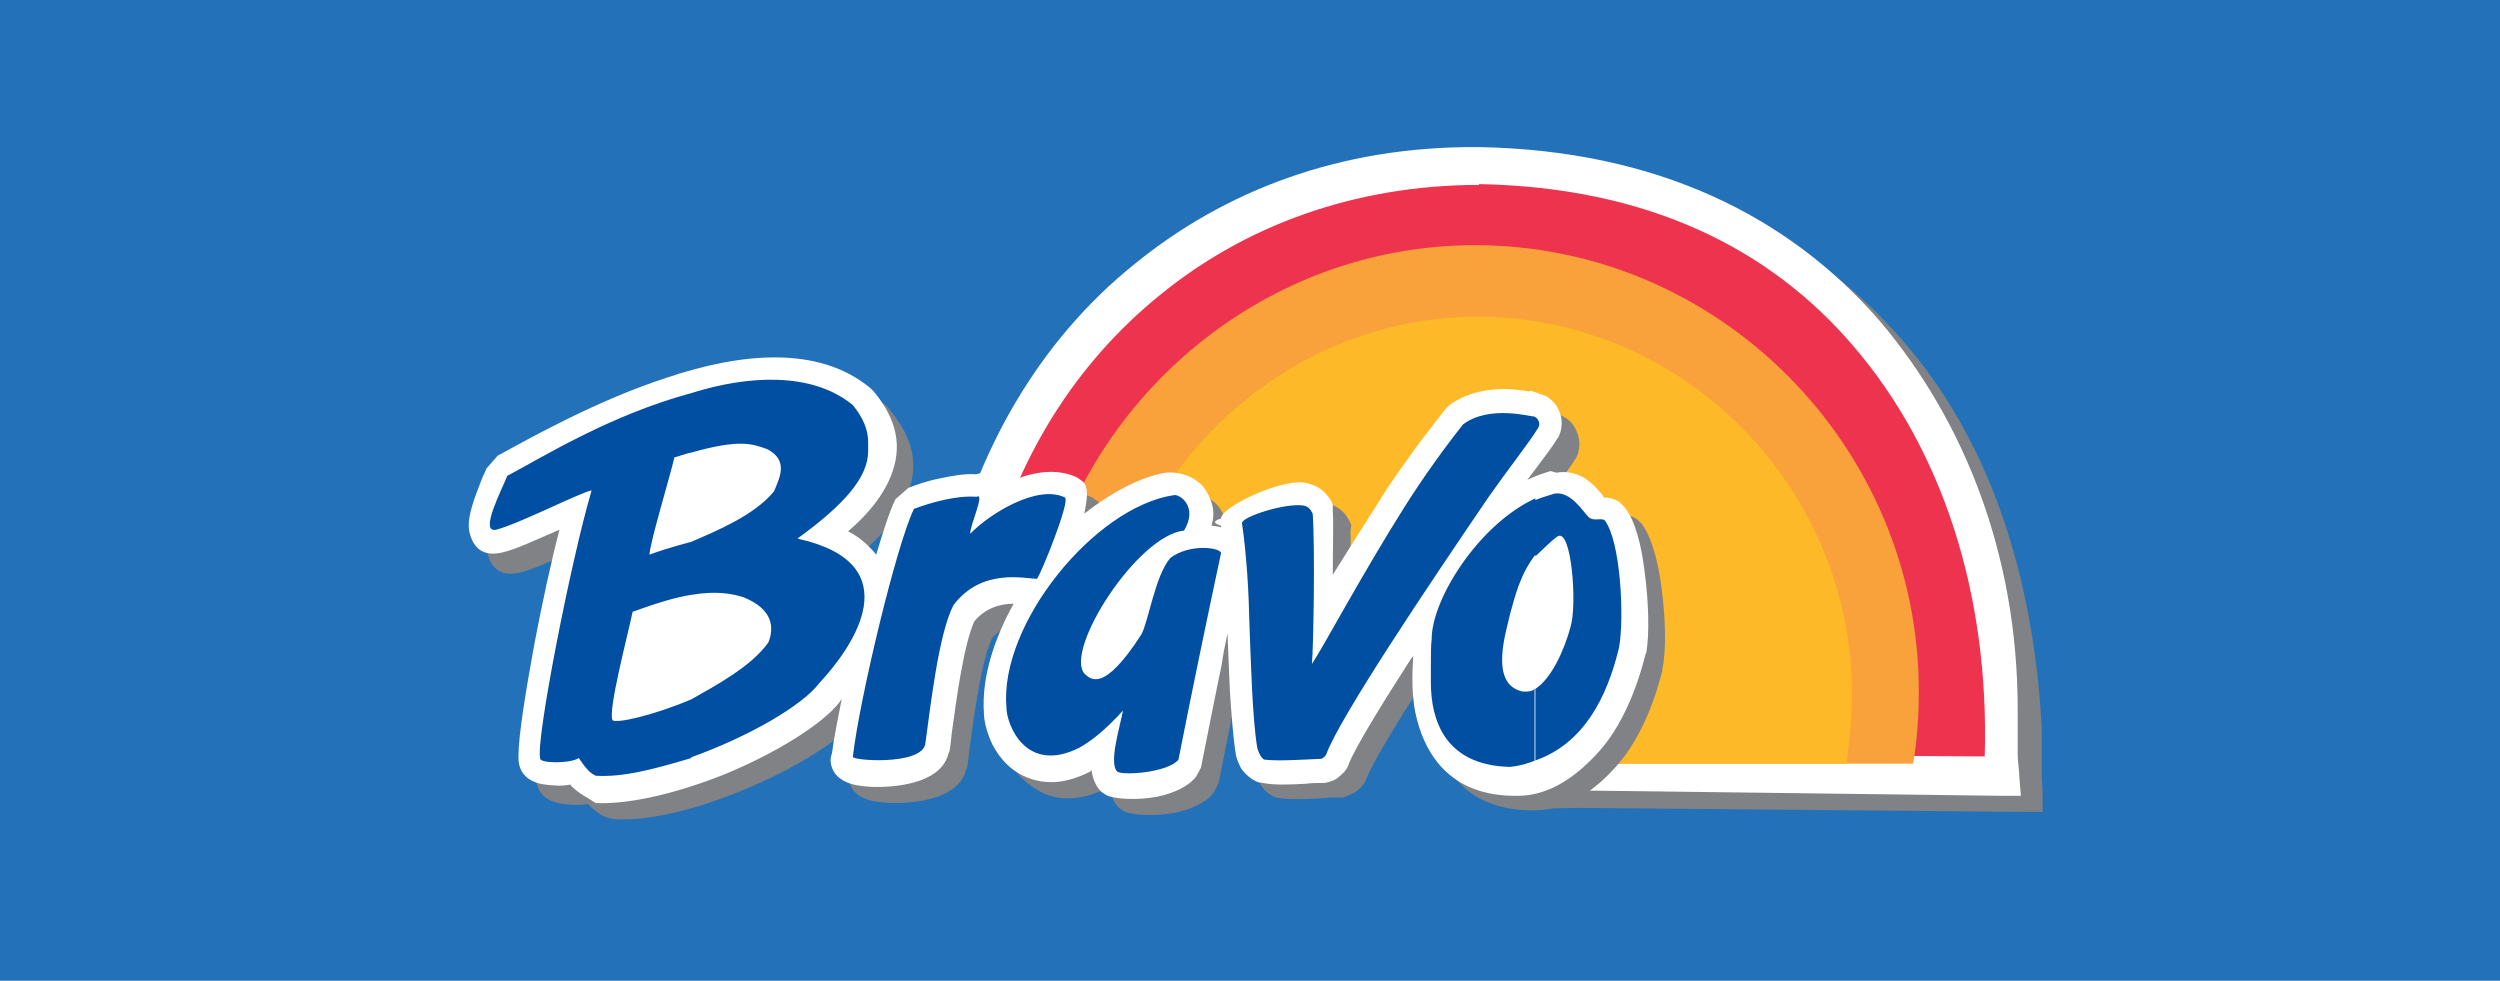
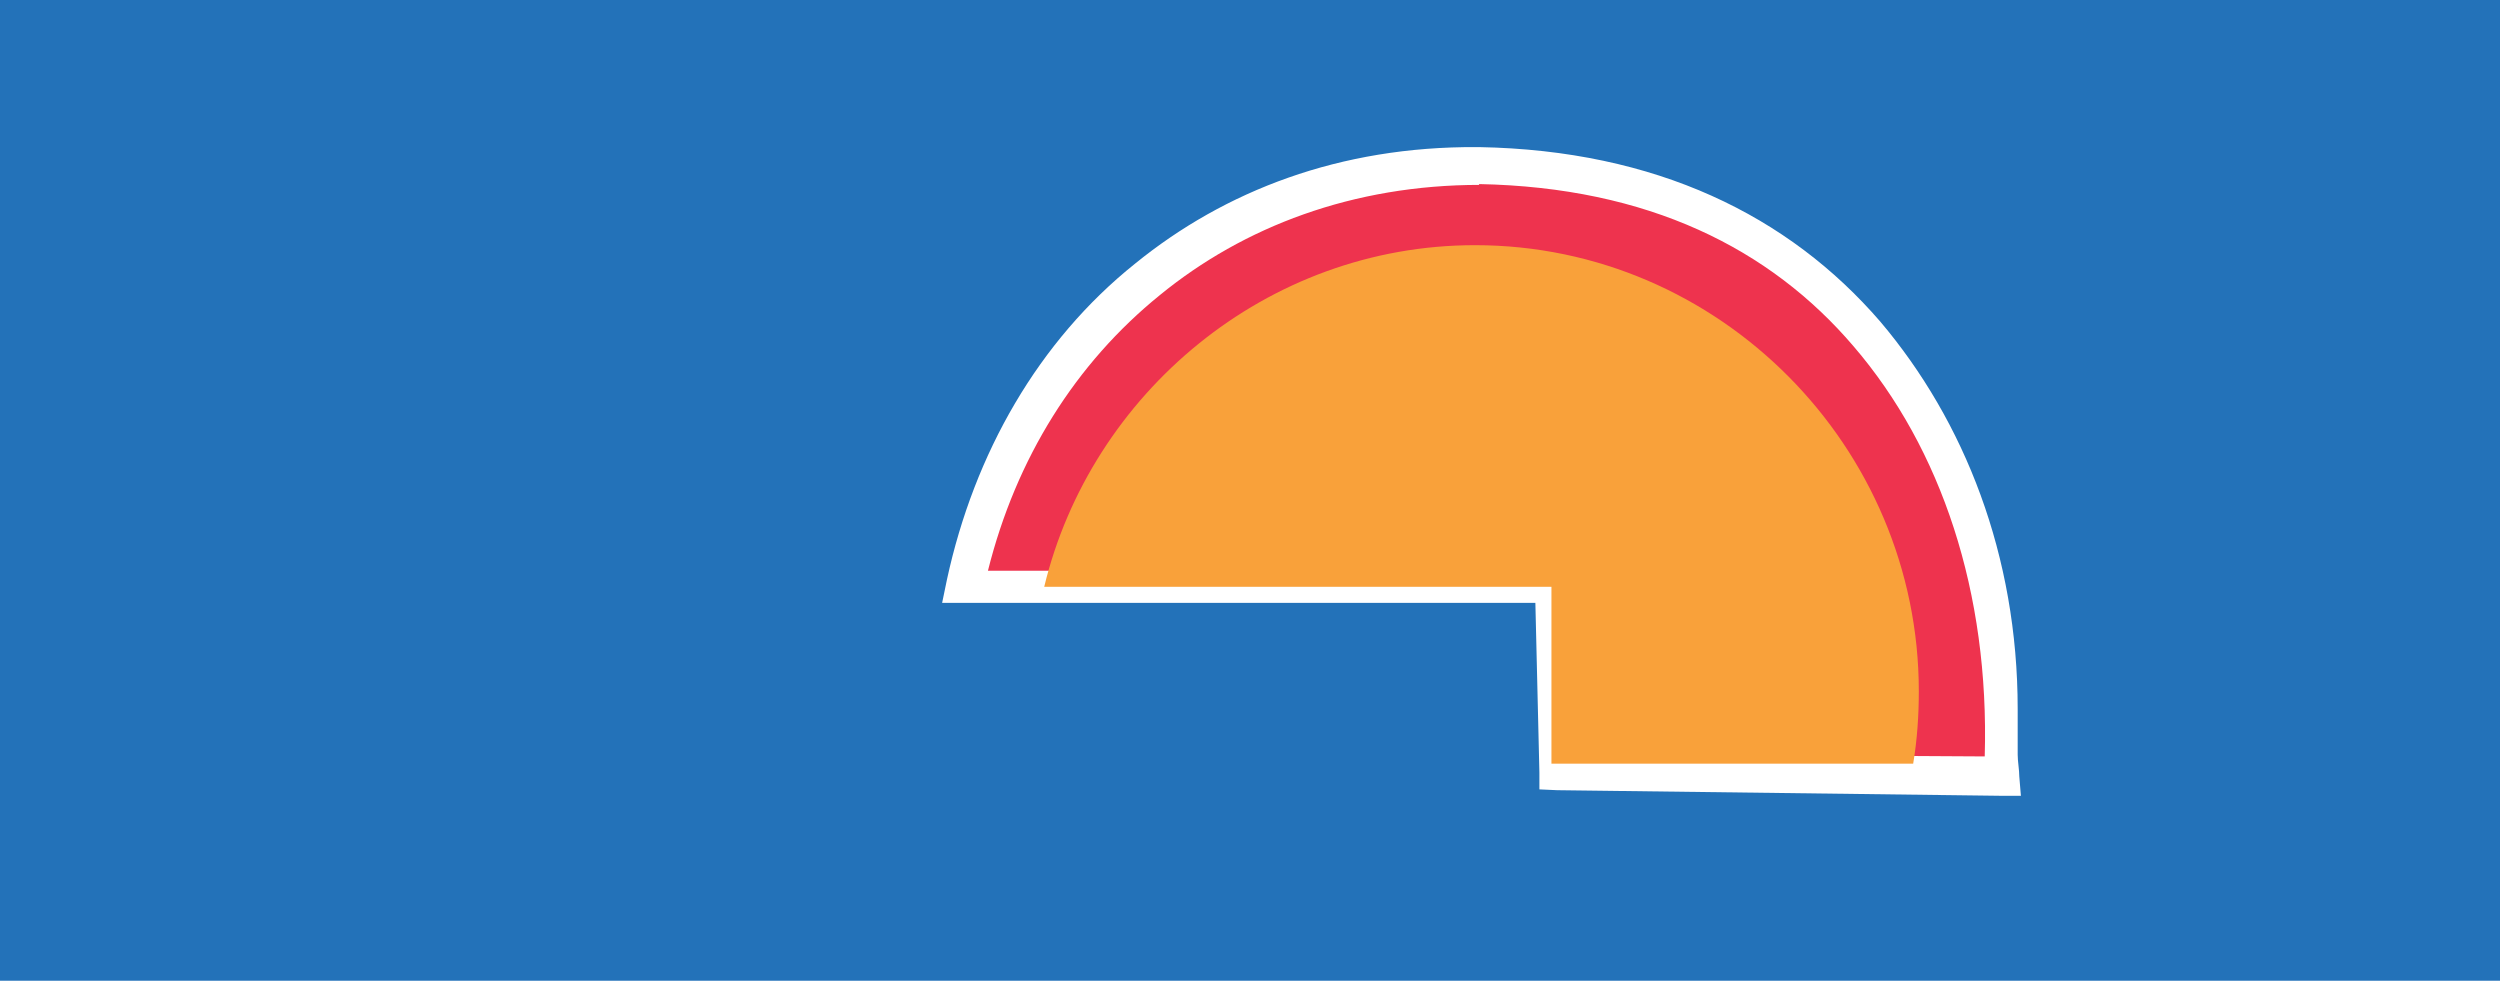
<svg xmlns="http://www.w3.org/2000/svg" id="Layer_1" width="311" height="122" viewBox="0 0 311 122">
  <style>.st0{fill:#2372b9}.st1{fill:#808285}.st2{fill-rule:evenodd;clip-rule:evenodd;fill:#ee334e}.st3{fill:#FFF}.st4{fill-rule:evenodd;clip-rule:evenodd;fill:#f9a13a}.st5{fill:#fdb927}.st5,.st6{fill-rule:evenodd;clip-rule:evenodd}.st6{fill:#808285}.st7{fill:#FFF}.st7,.st8{fill-rule:evenodd;clip-rule:evenodd}.st8{fill:#004fa3}</style>
  <path class="st0" d="M0 0h311v122H0z" />
-   <path class="st1" d="M187 20.8c22 .4 38.5 8.5 49.8 21.7C247.5 54.8 253 71.6 254 90.7v5.7c0 .8.1 1.6.1 2.4v2.2H252l-55.5-.5-5.8.1 3.6-1.9-.5-20.7H187v-5h11.2l.1 2 .4 21.1 51 .3c.6-20.4-5.3-38.2-16.2-50.9C223.1 33.3 207 25.8 187 25.4v-4.6zm-.1.2c.3 0 .1 0 0 0l.1 4.4h-.5c-15.8-.2-29.2 5.1-39.6 13.5-10.5 8.5-17.7 21.1-21.2 34.1H187v5h-67l.6-3.2c3.4-15.7 11.6-29.7 23.6-39.4 11.3-9 25.8-14.4 42.7-14.4z" />
  <path class="st2" d="M184.1 20.9c43.6.5 67.2 32.9 65.1 75.5l-55.5-.2-.5-23.2H120c6.4-30 30.4-52.4 64.1-52.1z" />
  <path class="st3" d="M184 18.3c22 .4 38.5 8.5 49.9 21.7C244.4 52.4 251 69.1 251 88.2v5.7c0 .8.2 1.9.2 2.7l.2 2.4h-2.2l-55.5-.7-2.2-.1v-2.1L191 75h-7v-4H195.4v1.8l.4 21 51.1.3c.6-20.4-5.4-38.3-16.3-51C220.2 30.9 205 23.3 184 22.9v-4.6zm-.3 0h.3V23h.1c-15.8 0-29.4 5.2-39.8 13.7-10.5 8.5-17.9 20.3-21.4 34.3H184v4h-66.8l.6-2.9c3.4-15.7 11.4-29.7 23.4-39.3 11.2-9.1 25.5-14.6 42.5-14.5z" />
  <path class="st4" d="M183.5 30.5c30.4 0 55.2 25.1 55.2 55.5 0 3-.2 6-.7 9h-45V73h-63.1c5.8-24 27.6-42.5 53.6-42.5z" />
-   <path class="st5" d="M183.8 39.4c25.7 0 46.6 21.3 46.6 47 0 2.8-.3 5.6-.7 8.6H193V73h-53.8c5.8-19 23.6-33.6 44.6-33.6z" />
-   <path class="st6" d="M195.7 60.9c3.1-.5 4.8 1.6 6 3.1.5 0 1.1.1 1.8.5l.7.6c1.2 1.6 2.1 4.7 2.5 8.1.5 3.7.6 7.7.1 10v.2c-1.1 4.4-3 8.9-5.8 12-2.6 2.9-6 5.4-10.1 5.4h-.3c-7.8 0-11-4.7-12.2-9.4-.7-2.9-.6-6-.4-7.9l-.3.3c-3.8 5.9-6.9 11-7.7 13-.2.7-.7 1.2-1.2 1.6-.6.4-1.3.7-1.8.8h-.3c-.6 0-1.3 0-2.1.1-1.9.1-3.8.2-5.3 0l-.6-.1c-.8-.3-1.5-.9-2-1.8-.3-.5-.6-1.2-.7-1.9-.3-1.9-.5-4.7-.7-7.6-.1-2.3-.2-4.9-.3-7.2-.3 1.5-.6 2.8-.8 3.8-.7 3.3-1.5 7.4-2.6 12.9l-.6 1.2c-1 1.3-2.9 2.1-4.8 2.5-2.5.5-5.5.3-6.4-.2l-.6-.4c-.7-.7-1.1-1.7-1.2-2.7-.1 0-.1.1-.1.1l-.1.1c-1.8.9-3.4 1.3-4.8 1.3-1.9.1-3.4-.6-4.7-1.5-1.2-.9-2-1.8-2.6-2.9-.7-1.4-1.1-2.8-1.1-3.8-.3-4 1.2-9.3 3.8-13.8-1.6.1-3.5.4-5 2.1-1.3 2.8-2.2 9.4-2.8 13.8-.1 1-.2 1.9-.3 2.3l-.1.2c-.8 3.4-5.5 4.2-9 4.2-.8 0-1.7-.1-2.3-.2-1.3-.2-2.4-.8-2.9-1.6-.5-.9-.6-1.7-.3-2.4.2-1.7.7-4.1 1.2-6.7-.1.1-.2.2-.3.4-2.1 2.8-7.9 6.3-14.2 8.9-5.5 2.3-11.6 3.9-16.1 3.6l-1.1-.3c-.7-.4-1.3-.8-1.9-1.4-.1-.1-.1-.1-.1-.2-.7.1-1.5.2-2.1.1-.6 0-1.1-.1-1.7-.2-1.2-.3-2.1-.9-2.5-2-.2-.5-.2-1-.2-1.5 0-2.5.9-7.9 2-13.9.9-4.7 2-9.9 3.1-14.1-2.6 1.1-5.4 2.4-7 2.8-2.4.6-3.7-.4-4.2-2.5-.5-1.8.7-4.4 1.5-6.5.2-.5.5-1 .6-1.4L64 59c4.2-2.3 12.4-6.9 21-9.7 9.2-3.1 18.9-4.1 25.4 1.3l.3.4c2.9 3.5 3.7 6.9 2.1 10.7-.9 2.2-2.6 4.4-5.3 6.8 1 .5 1.8 1.1 2.5 1.8.4.3.7.7 1 1.1.9-3.1 1.7-5.5 2.4-6.9l1.6-1.4c1-.4 2.4-.9 3.9-1.2 1.4-.3 3-.6 4.4-.5 1.4-.4 2.5.1 3.2 1.5.6-.3 1.2-.6 1.8-.8 2.6-1 5.3-1.3 7.6-.2l.7.5c.8.8.9 2.3.6 4.1 3.3-2.7 7-4.6 10.5-5.1.8-.1 1.9.1 2.7.6.5.3 1 .7 1.4 1.3.4.6.7 1.3.9 2.1.2.8.2 1.7-.1 2.6.3 0 .5.1.8.1.1 0 .3.1.4.1V67.9 67c0-1.4 7.6-4.7 10.8-4.5.9.1 1.7.5 2.4 1.1.5.5.8 1 1.1 1.7l-.1.8c.1 1.7-.1 4.6-.1 7.7v.2c2-3.2 4.2-6.7 6.3-10 1.1-1.8 2.5-3.6 3.9-5.5 1.3-1.8 2.7-3.5 3.9-5.1l.5-.5c3.3-2.6 7.8-2.1 9.9-1.7l.2-.1 1.2.4c.3.1.5.2.8.4.6.3 1.2.9 1.5 1.7.4.8.5 1.8.2 2.8-.1.3-.2.6-.4.8-.6 1-1.6 2.3-2.8 3.9-.3.4-.6.7-.9 1.1.9-.5 1.9-.8 2.9-1.1l.6-.2z" />
-   <path class="st7" d="M193.6 58.8c3.1-.5 4.8 1.6 6 3.1.5 0 1.1.1 1.8.5l.7.7c1.3 1.6 2.1 4.7 2.5 8.1.5 3.7.6 7.7.2 10l-.1.2c-1.1 4.4-3 9-5.8 12.1-2.6 2.9-6 5.5-10.1 5.5h-.3c-7.8 0-11-4.8-12.2-9.4-.8-2.9-.6-6-.5-8-.1.2-.2.2-.3.4-3.8 5.9-6.9 11-7.7 13-.2.7-.7 1.2-1.2 1.6-.5.5-1.3.7-1.8.8h-.3c-.6 0-1.3 0-2.1.1-1.9.1-3.8.2-5.3-.1l-.6-.1c-.8-.3-1.5-.9-2.1-1.7-.3-.6-.6-1.2-.7-2-.3-1.9-.5-4.7-.7-7.6-.1-2.3-.2-4.9-.3-7.2-.3 1.5-.6 2.8-.7 3.8-.7 3.3-1.5 7.4-2.6 12.9l-.6 1.1c-1 1.3-2.9 2.1-4.8 2.5-2.5.5-5.5.3-6.4-.2l-.6-.4c-.7-.7-1.1-1.7-1.2-2.7l-.1.1-.1.1c-1.8.9-3.4 1.3-4.8 1.3-1.9 0-3.4-.6-4.7-1.5-1.2-.9-2-2-2.6-3.1-.7-1.4-1.1-3-1.1-4-.3-4.3 1.2-9.1 3.7-13.6-1.6 0-3.5.5-4.9 2.2-1.3 2.9-2.2 9.5-2.8 13.9-.1 1-.2 1.9-.3 2.3l-.1.2c-.8 3.4-5.5 4.2-9 4.2-.8 0-1.7-.1-2.3-.2-1.3-.2-2.4-.8-2.9-1.6s-.6-1.6-.3-2.4c.2-1.7.7-4.1 1.2-6.7-.1.1-.2.2-.3.4-2.1 2.7-7.9 6.3-14.2 8.9-5.5 2.2-11.6 3.8-16.1 3.6l-1.1-.7c-.7-.4-1.3-.8-1.9-1.4-.1-.1-.1-.1-.1-.2-.7.1-1.4.2-2.1.1-.6 0-1.1-.1-1.7-.2-1.2-.3-2.1-.9-2.5-2-.2-.5-.2-1-.2-1.5 0-2.5.9-8 2-14 .9-4.7 2-9.9 3.1-14.1-2.6 1.1-5.3 2.4-7 2.8-2.4.6-3.7-.4-4.2-2.5-.4-1.8.7-4.4 1.5-6.5.2-.6.5-1 .6-1.4l1.4-1.6c4.2-2.3 12.4-6.9 21-9.7 9.2-3.1 18.9-4.1 25.4 1.3l.4.4c2.9 3.5 3.6 6.9 2.1 10.6-.9 2.2-2.6 4.5-5.3 6.8 1 .5 1.8 1.1 2.5 1.8.4.4.7.7 1 1.1.9-3 1.7-5.5 2.4-6.9l1.6-1.4c1-.4 2.4-.9 4-1.2 1.4-.3 3-.6 4.4-.5 1.4-.4 2.5.1 3.2 1.4.6-.3 1.2-.6 1.8-.8 2.6-1 5.3-1.3 7.6-.2l.7.5c.8.8.5 2.3.2 4 3.4-2.7 7.1-4.6 10.1-5.1 1-.1 2.2.1 3.2.6.5.3 1.2.7 1.6 1.3.4.6.8 1.3 1 2.1.2.8.2 1.7-.1 2.6.3 0 .6.1.8.1.1 0 .3.1.4.1v-.2c-1-.3-1-.6 0-.9 0-1.4 7-4.7 10-4.5 1 .1 2.1.5 2.7 1.1.5.5 1 1 1.2 1.7v.8c.1 1.6 0 4.6 0 7.7v.2c2-3.2 4.2-6.7 6.3-10 1.1-1.8 2.5-3.6 3.8-5.5 1.3-1.8 2.7-3.5 3.9-5.1l.5-.5c3.4-2.5 7.8-2.1 9.9-1.7l.2-.1 1.2.4c.3.1.5.2.8.3.6.4 1.2 1 1.5 1.7.4.8.5 1.8.2 2.8-.1.3-.2.6-.4.8-.6 1-1.6 2.3-2.8 3.9l-.9 1.2c1-.5 1.9-.8 2.9-1.1l.7.2z" />
-   <path class="st8" d="M86 48.9c7-2.2 15-2.7 20.1 1.5 1.3 1.6 1.9 3.1 1.9 4.6v1.1c0 3.3-3 6.7-8.8 10.9 14.1 3.1 7 13.4 2.7 18-2.1 2.8-8.9 6.7-15.9 9.2V87c3-1.7 7.5-4.1 9.6-7.1.7-1.8.6-4.1-3.1-5.6-1.6-.5-3.5-.8-6.5-.3v-6.6c3-1.3 7.9-3.3 10.3-6.3.7-1.7 1.8-3.8-.8-5.2-1.9-.7-3.5-1.3-9.5.4v-7.4zM63.1 59.2C67.6 56.8 76 51.6 86 48.9v7.4c-1 .2-1.3.4-2.1.6-.7 2.9-3.1 10.8-3.1 12.1.8-.3 2.2-.8 5.2-1.6V74c-2 .3-4.2 1-7.3 2.1-.6 2.9-3.1 12.3-2.5 13.5.5.4 4.8-.5 9.8-2.6v7.3c-5 1.5-8.6 2.4-11.9 2.2-.8-.4-1.2-.9-2.1-2.2-1 .7-5 .7-4.8 0-.6-2 3.8-24.5 6.4-33.3-1.5.3-9.1 4.2-11.9 4.9-2.1.4.7-4.9 1.4-6.7zM113.7 63.3c1.9-.7 5.1-1.7 7.8-1.5 1.1-.6-.9 3.7-.8 4.6 2.4-2.5 8.4-6.2 11.8-4.5.6.6-3 9.5-3.5 10.1-1.5 0-6.9-1.4-10.4 3.3-1.9 3.7-2.9 13.1-3.5 17.3-.6 2.7-9.5 2-9 1.5.8-7 5.4-26.3 7.6-30.8zM146 61.6c.7-.2 3.1 1.4 1.3 4.4-5.8.6-14.9 14.8-12.4 17.8.7.6 2.3 2.6 7.1-4.9.9-1.7 1.7-7.3 3.6-9.5 2.4-1.8 6.2-1.3 6.3-.6-1.7 7.9-3.7 17.6-5.3 25.7-1.3 1.6-6.8 2-7.6 1.5-1.1-1 .3-5.5.7-7.6-2.1 2.3-3.8 3.7-5.4 4.6-6.7 3.4-9.1-2.9-9.1-5-.9-10.3 10.9-24.9 20.8-26.4zM154.5 65.1c-.1-.8 5.5-2.6 7.7-2.2.5.1.8.4 1.1 1 .3 4.2.1 16.7-.1 18.7 1.3-1.9 6.2-11.1 11.5-19.5 2.4-3.8 5-7.4 7.3-10.3 3.3-2.5 8.6-.9 8.8-1 .4.1 1 .8.5 1.5-1.1 1.8-3.5 4.8-6.1 8.5-7.5 11-18.5 27.4-20.2 32-.1.3-.5.6-.7.6-2.3.1-5.3.3-7 .1-.3-.1-.7-.7-.9-1.5-.6-3.5-.8-10.8-1-16.2-.1-5.2-.6-9.8-.9-11.7zM193.4 61.4c2-.3 3.5 2.2 4.2 2.9.6.6 1.5.1 2 .4 2 2.5 2.5 12.1 1.8 15.9-1.5 6.2-4.4 11.9-10.4 14v-8.9c2-1.3 3.6-4.8 4.4-7.8.8-2.8.1-12.1-1.6-11.2-1 .7-1.8 1.6-2.8 2.5v-7c1-.4 1.8-.6 2.4-.8zM191 94.6c-1 .4-2 .7-3.2.8-8.1-.2-9.8-5.9-9.8-10.5v-1.7c0-1.6 0-3 .1-3.7 0-5 5.9-14.3 12.9-17.5v7c-2 2.6-2.6 5.5-3.1 7.2-.5 2.3-2.7 8.8 1.4 9.8.6.1 1.6 0 1.6-.4v9z" />
</svg>